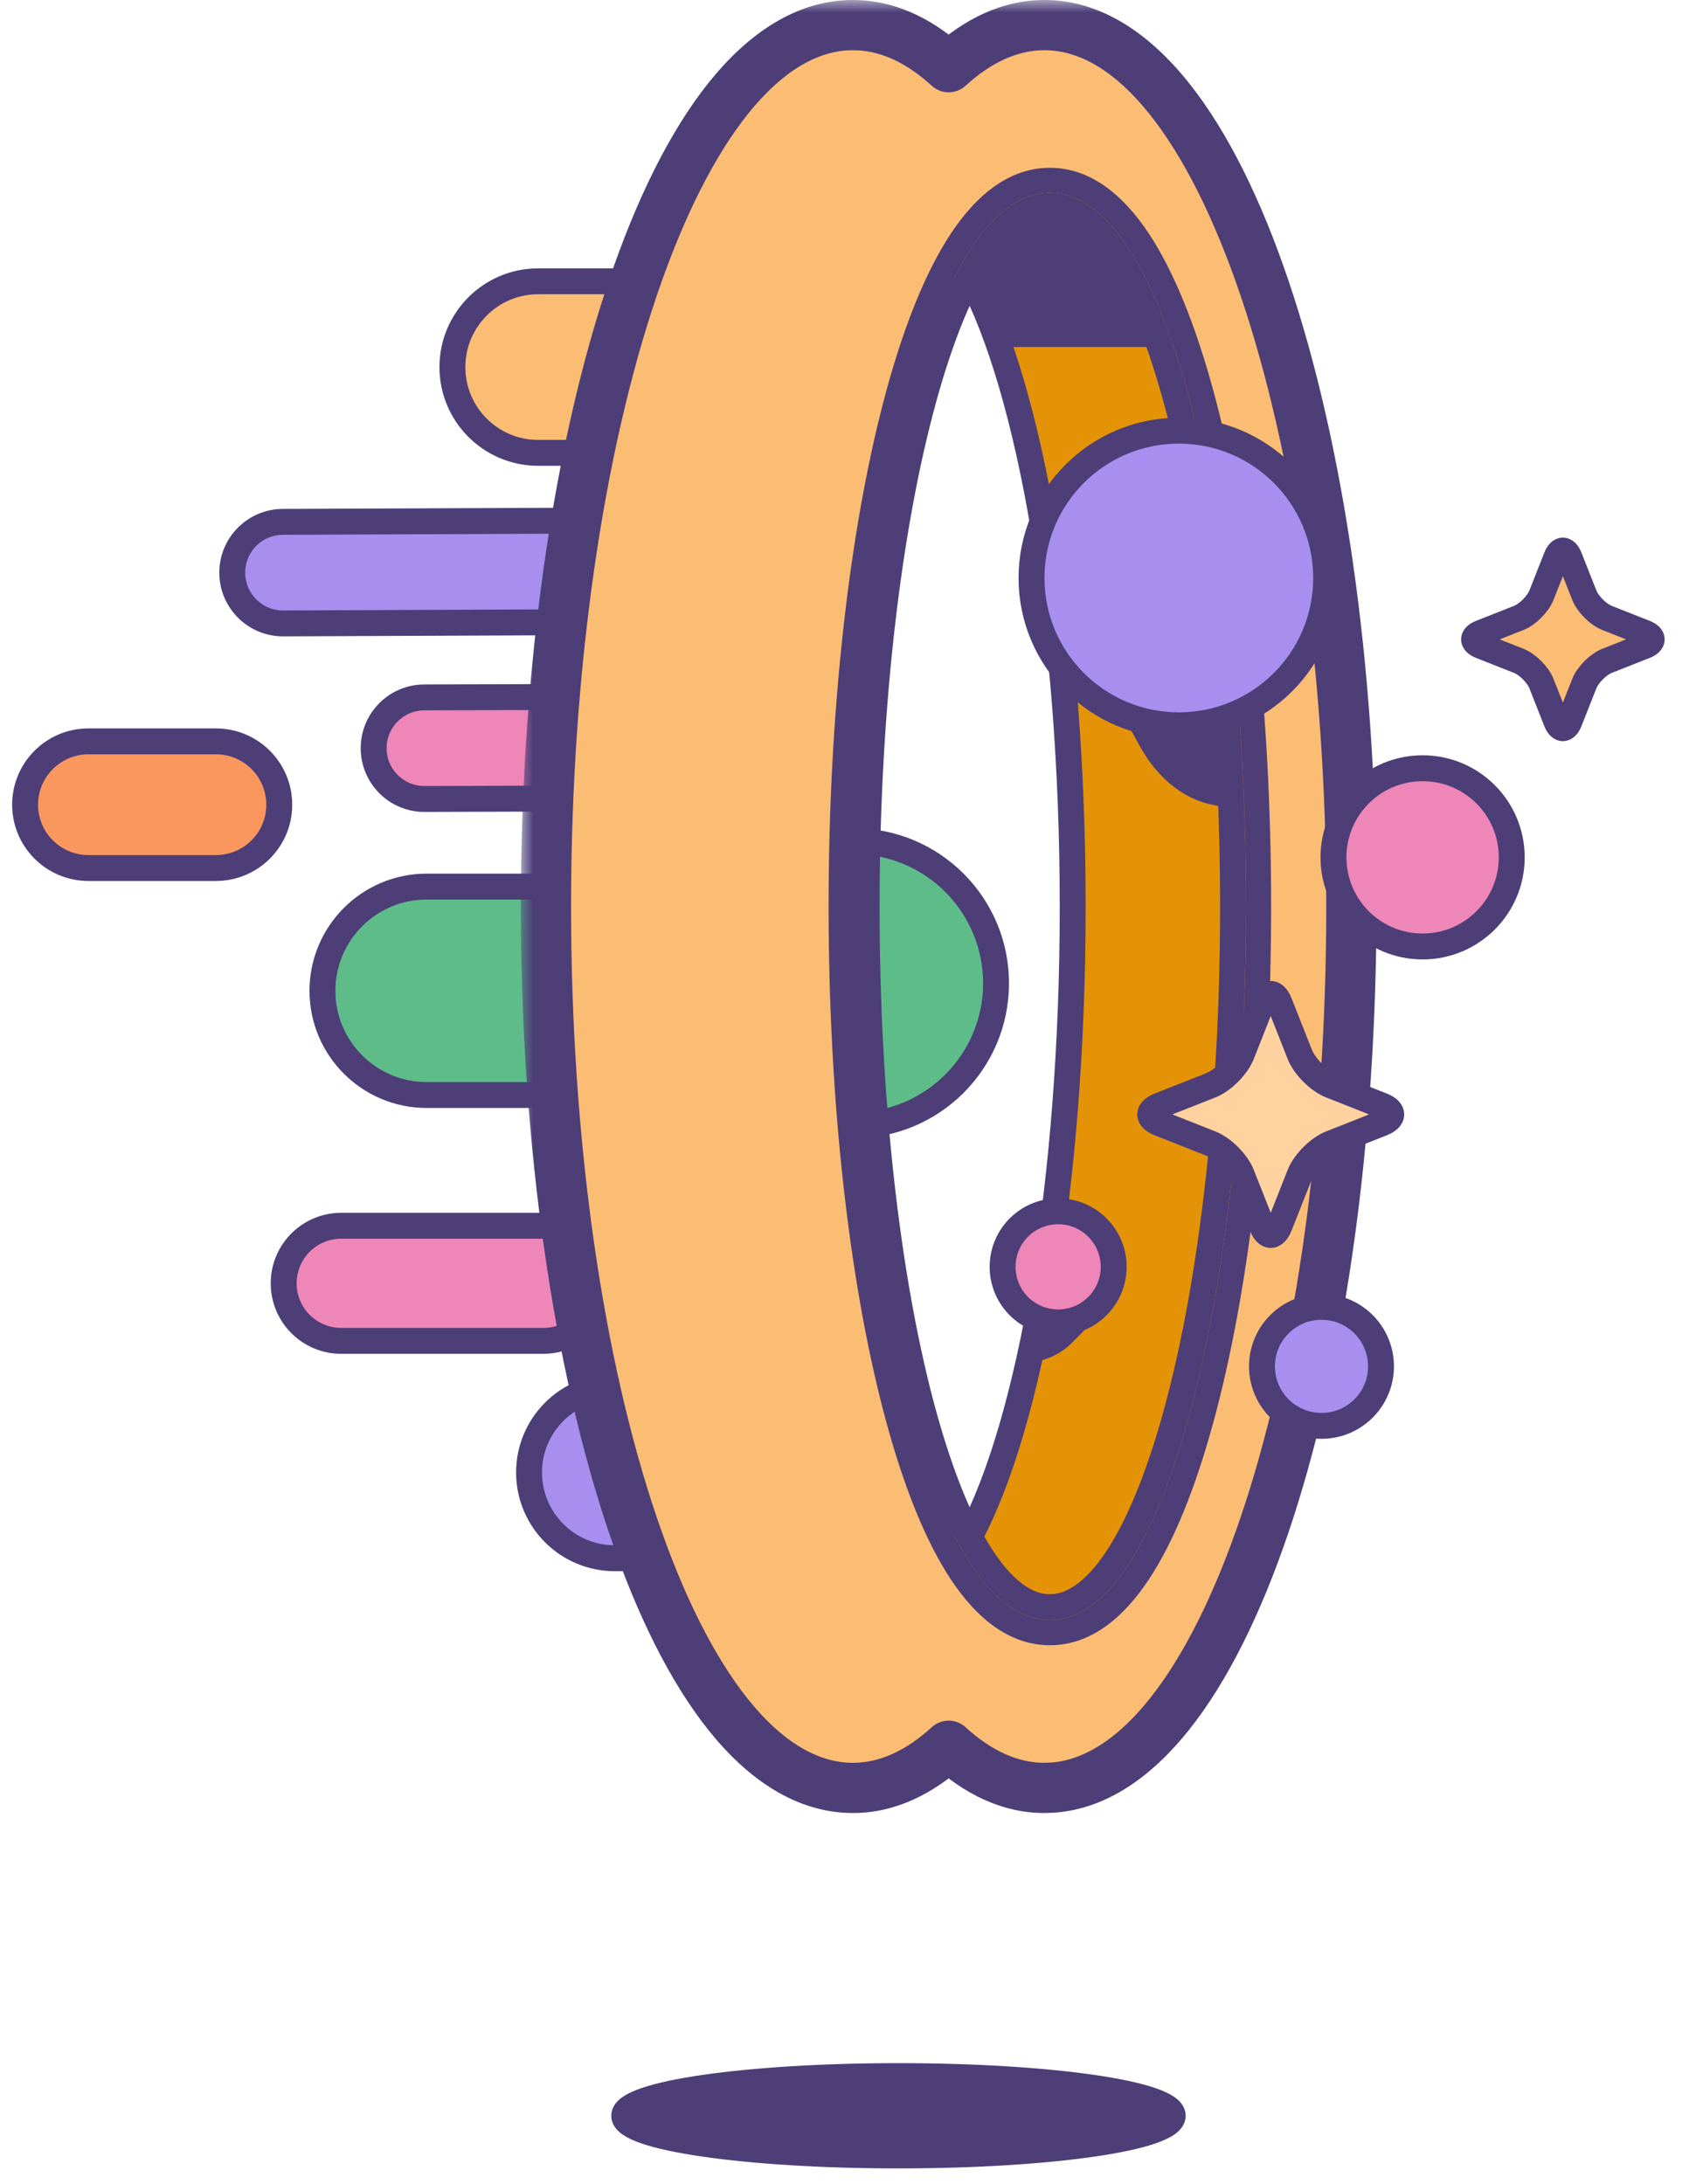
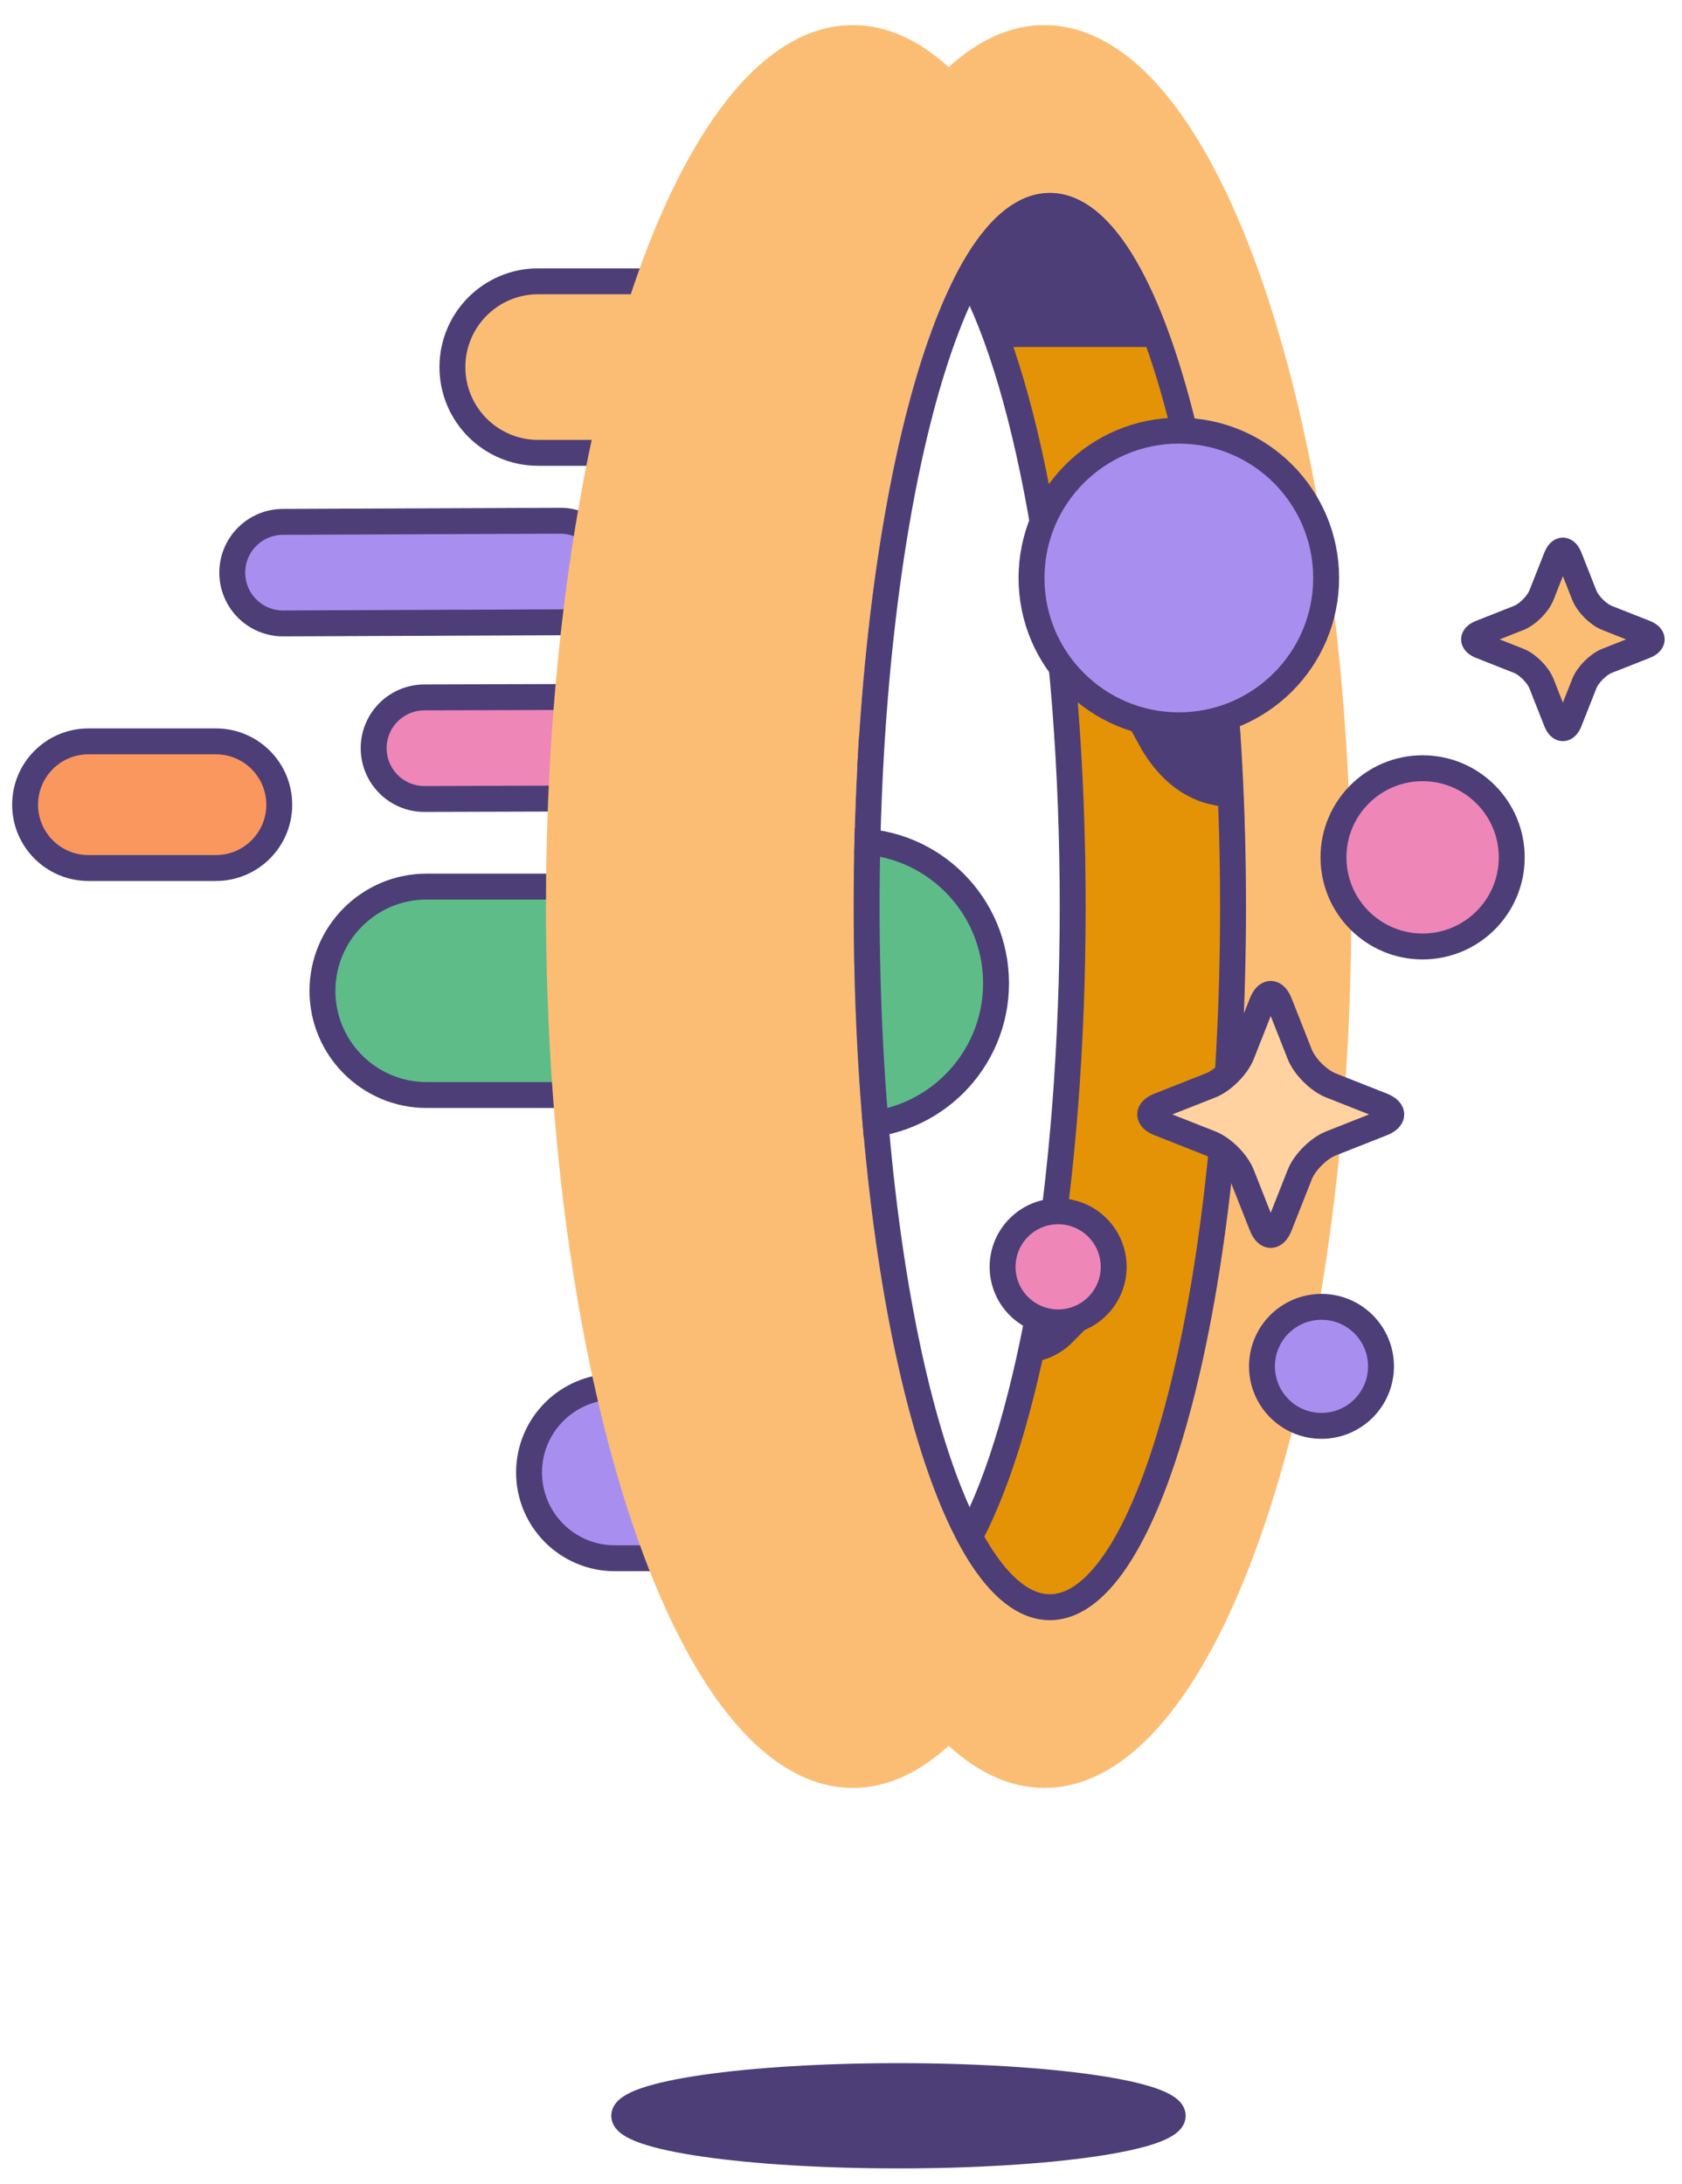
<svg xmlns="http://www.w3.org/2000/svg" width="67" height="87" viewBox="0 0 67 87" fill="none">
  <path d="M35.789 85.856C41.822 85.856 46.714 85.148 46.714 84.275C46.714 83.402 41.822 82.695 35.789 82.695C29.755 82.695 24.864 83.402 24.864 84.275C24.864 85.148 29.755 85.856 35.789 85.856Z" fill="#4D3E78" stroke="#4D3E78" stroke-width="1.032" stroke-miterlimit="10" stroke-linejoin="round" />
  <path d="M24.339 22.764C24.339 23.881 23.434 24.787 22.317 24.787L11.275 24.832C10.158 24.832 9.252 23.926 9.252 22.809C9.252 21.692 10.158 20.787 11.275 20.787L22.316 20.742C23.434 20.742 24.339 21.647 24.339 22.764Z" fill="#A88FEF" stroke="#4D3E78" stroke-width="1.032" stroke-miterlimit="10" stroke-linejoin="round" />
  <path d="M33.765 29.757C33.765 30.874 32.859 31.78 31.742 31.78L16.906 31.825C15.789 31.825 14.884 30.919 14.884 29.802C14.884 28.685 15.789 27.78 16.906 27.779L31.742 27.734C32.859 27.734 33.765 28.64 33.765 29.757Z" fill="#EE86B7" stroke="#4D3E78" stroke-width="1.032" stroke-miterlimit="10" stroke-linejoin="round" />
  <path d="M32.854 39.466C32.854 41.758 30.995 43.617 28.702 43.617H16.995C14.703 43.617 12.845 41.758 12.844 39.466C12.845 37.174 14.703 35.315 16.995 35.315H28.702C30.995 35.315 32.854 37.174 32.854 39.466Z" fill="#5EBC89" stroke="#4D3E78" stroke-width="1.032" stroke-miterlimit="10" stroke-linejoin="round" />
  <path d="M11.124 32.053C11.124 33.446 9.994 34.575 8.601 34.575H3.523C2.13 34.575 1 33.446 1 32.053C1 30.659 2.129 29.53 3.523 29.53H8.601C9.994 29.53 11.124 30.659 11.124 32.053Z" fill="#FA975F" stroke="#4D3E78" stroke-width="1.032" stroke-miterlimit="10" stroke-linejoin="round" />
-   <path d="M23.933 51.117C23.933 52.383 22.907 53.409 21.64 53.409H13.592C12.326 53.409 11.3 52.383 11.3 51.117C11.3 49.85 12.326 48.824 13.592 48.824H21.64C22.907 48.824 23.933 49.85 23.933 51.117Z" fill="#EE86B7" stroke="#4D3E78" stroke-width="1.032" stroke-miterlimit="10" stroke-linejoin="round" />
  <path d="M29.335 14.622C29.335 16.509 27.805 18.038 25.918 18.038H21.438C19.55 18.038 18.021 16.509 18.021 14.622C18.021 12.735 19.551 11.205 21.438 11.205H25.918C27.805 11.205 29.335 12.735 29.335 14.622Z" fill="#FBBD74" stroke="#4D3E78" stroke-width="1.032" stroke-miterlimit="10" stroke-linejoin="round" />
  <path d="M34.017 33.506C33.509 33.506 33.017 33.574 32.549 33.7C32.531 34.493 32.521 35.297 32.521 36.108C32.521 39.109 32.645 41.998 32.875 44.707C33.243 44.783 33.626 44.823 34.017 44.823C37.142 44.823 39.676 42.289 39.676 39.165C39.675 36.039 37.142 33.506 34.017 33.506Z" fill="#5EBC89" stroke="#4D3E78" stroke-width="1.032" stroke-miterlimit="10" stroke-linejoin="round" />
  <path d="M32.388 58.651C32.388 60.538 30.858 62.068 28.971 62.068H24.49C22.603 62.068 21.074 60.538 21.074 58.651C21.074 56.764 22.604 55.234 24.491 55.234H28.971C30.858 55.234 32.388 56.764 32.388 58.651Z" fill="#A88FEF" stroke="#4D3E78" stroke-width="1.032" stroke-miterlimit="10" stroke-linejoin="round" />
  <mask id="path-10-outside-1_3069_30518" maskUnits="userSpaceOnUse" x="20.748" y="0" width="35" height="73" fill="black">
    <rect fill="white" x="20.748" width="35" height="73" />
    <path d="M41.603 1C43.442 1 45.116 2.102 46.565 3.912C48.017 5.727 49.303 8.322 50.373 11.482C52.515 17.809 53.83 26.515 53.83 36.107L53.826 37.004C53.747 46.242 52.448 54.605 50.373 60.733C49.303 63.894 48.017 66.489 46.563 68.304C45.205 70.001 43.65 71.075 41.945 71.203L41.603 71.216C40.23 71.216 38.949 70.598 37.788 69.537C36.628 70.598 35.348 71.216 33.976 71.216C32.136 71.216 30.463 70.114 29.014 68.304C27.561 66.489 26.275 63.894 25.205 60.733C23.063 54.407 21.748 45.7 21.748 36.107C21.748 26.515 23.064 17.808 25.205 11.482C26.275 8.322 27.561 5.727 29.014 3.912C30.463 2.102 32.136 1 33.976 1L34.259 1.009C35.524 1.087 36.708 1.69 37.788 2.677C38.949 1.616 40.231 1 41.603 1ZM41.819 7.684C40.528 7.684 39.434 8.675 38.54 10.121C37.629 11.595 36.827 13.695 36.16 16.243C34.826 21.347 34.006 28.371 34.006 36.108C34.006 43.846 34.826 50.869 36.16 55.974C36.827 58.522 37.629 60.621 38.54 62.096C39.434 63.541 40.528 64.533 41.819 64.533C43.11 64.533 44.205 63.541 45.099 62.096C46.01 60.621 46.812 58.522 47.479 55.974C48.813 50.869 49.633 43.846 49.633 36.108C49.633 28.371 48.813 21.347 47.479 16.243C46.812 13.695 46.01 11.595 45.099 10.121C44.205 8.675 43.11 7.684 41.819 7.684Z" />
  </mask>
  <path d="M41.603 1C43.442 1 45.116 2.102 46.565 3.912C48.017 5.727 49.303 8.322 50.373 11.482C52.515 17.809 53.83 26.515 53.83 36.107L53.826 37.004C53.747 46.242 52.448 54.605 50.373 60.733C49.303 63.894 48.017 66.489 46.563 68.304C45.205 70.001 43.65 71.075 41.945 71.203L41.603 71.216C40.23 71.216 38.949 70.598 37.788 69.537C36.628 70.598 35.348 71.216 33.976 71.216C32.136 71.216 30.463 70.114 29.014 68.304C27.561 66.489 26.275 63.894 25.205 60.733C23.063 54.407 21.748 45.7 21.748 36.107C21.748 26.515 23.064 17.808 25.205 11.482C26.275 8.322 27.561 5.727 29.014 3.912C30.463 2.102 32.136 1 33.976 1L34.259 1.009C35.524 1.087 36.708 1.69 37.788 2.677C38.949 1.616 40.231 1 41.603 1ZM41.819 7.684C40.528 7.684 39.434 8.675 38.54 10.121C37.629 11.595 36.827 13.695 36.16 16.243C34.826 21.347 34.006 28.371 34.006 36.108C34.006 43.846 34.826 50.869 36.16 55.974C36.827 58.522 37.629 60.621 38.54 62.096C39.434 63.541 40.528 64.533 41.819 64.533C43.11 64.533 44.205 63.541 45.099 62.096C46.01 60.621 46.812 58.522 47.479 55.974C48.813 50.869 49.633 43.846 49.633 36.108C49.633 28.371 48.813 21.347 47.479 16.243C46.812 13.695 46.01 11.595 45.099 10.121C44.205 8.675 43.11 7.684 41.819 7.684Z" fill="#FBBD74" />
-   <path d="M41.603 1L41.603 0H41.603L41.603 1ZM46.565 3.912L47.345 3.287L47.345 3.287L46.565 3.912ZM50.373 11.482L51.32 11.162L51.32 11.162L50.373 11.482ZM53.83 36.107L54.83 36.112V36.107L53.83 36.107ZM53.826 37.004L54.826 37.013L54.826 37.008L53.826 37.004ZM50.373 60.733L51.32 61.054L51.32 61.054L50.373 60.733ZM46.563 68.304L47.344 68.929L47.344 68.929L46.563 68.304ZM41.945 71.203L41.982 72.202C41.995 72.202 42.008 72.201 42.02 72.2L41.945 71.203ZM41.603 71.216L41.602 72.216C41.615 72.216 41.627 72.216 41.64 72.215L41.603 71.216ZM37.788 69.537L38.463 68.799C38.081 68.45 37.496 68.45 37.114 68.799L37.788 69.537ZM33.976 71.216L33.976 72.216H33.976L33.976 71.216ZM29.014 68.304L28.233 68.929L28.233 68.929L29.014 68.304ZM25.205 60.733L24.258 61.054H24.258L25.205 60.733ZM21.748 36.107L20.748 36.107V36.107H21.748ZM25.205 11.482L24.258 11.162L24.258 11.162L25.205 11.482ZM29.014 3.912L28.233 3.287L28.233 3.287L29.014 3.912ZM33.976 1L34.007 0C33.996 0 33.986 -1.19209e-07 33.976 0L33.976 1ZM34.259 1.009L34.321 0.011C34.31 0.01 34.3 0.01 34.29 0.009L34.259 1.009ZM37.788 2.677L37.114 3.415C37.495 3.764 38.081 3.764 38.463 3.415L37.788 2.677ZM41.819 7.684L41.82 6.684H41.819V7.684ZM38.54 10.121L37.69 9.595L37.69 9.595L38.54 10.121ZM36.16 16.243L35.193 15.99V15.99L36.16 16.243ZM34.006 36.108H33.006H34.006ZM36.16 55.974L35.193 56.227L35.193 56.227L36.16 55.974ZM38.54 62.096L37.69 62.621L37.69 62.622L38.54 62.096ZM41.819 64.533V65.533H41.82L41.819 64.533ZM45.099 62.096L45.949 62.622L45.949 62.621L45.099 62.096ZM47.479 55.974L48.446 56.227L48.446 56.227L47.479 55.974ZM49.633 36.108H50.633H49.633ZM47.479 16.243L48.446 15.99V15.99L47.479 16.243ZM45.099 10.121L45.949 9.595L45.949 9.595L45.099 10.121ZM41.603 1L41.602 2C43.011 2 44.427 2.842 45.784 4.537L46.565 3.912L47.345 3.287C45.804 1.362 43.873 0 41.603 0L41.603 1ZM46.565 3.912L45.784 4.537C47.136 6.227 48.376 8.702 49.426 11.803L50.373 11.482L51.32 11.162C50.23 7.942 48.898 5.227 47.345 3.287L46.565 3.912ZM50.373 11.482L49.426 11.803C51.524 18.001 52.83 26.594 52.83 36.107L53.83 36.107L54.83 36.107C54.83 26.436 53.506 17.616 51.32 11.162L50.373 11.482ZM53.83 36.107L52.83 36.103L52.826 36.999L53.826 37.004L54.826 37.008L54.83 36.112L53.83 36.107ZM53.826 37.004L52.826 36.995C52.748 46.157 51.459 54.409 49.426 60.413L50.373 60.733L51.32 61.054C53.438 54.8 54.746 46.328 54.826 37.013L53.826 37.004ZM50.373 60.733L49.426 60.413C48.376 63.514 47.136 65.989 45.783 67.679L46.563 68.304L47.344 68.929C48.897 66.988 50.23 64.274 51.32 61.054L50.373 60.733ZM46.563 68.304L45.783 67.679C44.511 69.267 43.185 70.107 41.871 70.206L41.945 71.203L42.02 72.2C44.115 72.043 45.899 70.734 47.344 68.929L46.563 68.304ZM41.945 71.203L41.908 70.204L41.566 70.216L41.603 71.216L41.64 72.215L41.982 72.202L41.945 71.203ZM41.603 71.216L41.603 70.216C40.551 70.216 39.499 69.746 38.463 68.799L37.788 69.537L37.114 70.275C38.399 71.45 39.91 72.216 41.602 72.216L41.603 71.216ZM37.788 69.537L37.114 68.799C36.077 69.746 35.027 70.216 33.976 70.216L33.976 71.216L33.976 72.216C35.669 72.216 37.178 71.449 38.463 70.275L37.788 69.537ZM33.976 71.216L33.976 70.216C32.568 70.216 31.151 69.374 29.794 67.679L29.014 68.304L28.233 68.929C29.774 70.854 31.705 72.216 33.976 72.216L33.976 71.216ZM29.014 68.304L29.794 67.679C28.442 65.989 27.202 63.514 26.152 60.413L25.205 60.733L24.258 61.054C25.348 64.274 26.68 66.988 28.233 68.929L29.014 68.304ZM25.205 60.733L26.152 60.413C24.054 54.215 22.748 45.621 22.748 36.107H21.748H20.748C20.748 45.779 22.073 54.599 24.258 61.054L25.205 60.733ZM21.748 36.107L22.748 36.107C22.748 26.594 24.054 18.001 26.152 11.803L25.205 11.482L24.258 11.162C22.073 17.616 20.748 26.436 20.748 36.107L21.748 36.107ZM25.205 11.482L26.152 11.803C27.202 8.702 28.442 6.227 29.794 4.537L29.014 3.912L28.233 3.287C26.68 5.227 25.348 7.942 24.258 11.162L25.205 11.482ZM29.014 3.912L29.794 4.537C31.151 2.842 32.568 2 33.976 2L33.976 1L33.976 0C31.705 1.63317e-05 29.774 1.362 28.233 3.287L29.014 3.912ZM33.976 1L33.945 2L34.228 2.008L34.259 1.009L34.29 0.009L34.007 0L33.976 1ZM34.259 1.009L34.197 2.007C35.171 2.067 36.149 2.533 37.114 3.415L37.788 2.677L38.463 1.939C37.267 0.846 35.877 0.107 34.321 0.011L34.259 1.009ZM37.788 2.677L38.463 3.415C39.498 2.469 40.551 2 41.603 2L41.603 1L41.603 0C39.911 6.75917e-05 38.399 0.764 37.114 1.938L37.788 2.677ZM41.819 7.684V6.684C39.977 6.684 38.623 8.085 37.69 9.595L38.54 10.121L39.391 10.647C40.245 9.265 41.079 8.684 41.819 8.684V7.684ZM38.54 10.121L37.69 9.595C36.703 11.19 35.871 13.397 35.193 15.99L36.16 16.243L37.128 16.496C37.782 13.992 38.554 12.001 39.391 10.647L38.54 10.121ZM36.16 16.243L35.193 15.99C33.831 21.198 33.006 28.311 33.006 36.108H34.006H35.006C35.006 28.43 35.82 21.496 37.128 16.496L36.16 16.243ZM34.006 36.108H33.006C33.006 43.906 33.831 51.018 35.193 56.227L36.16 55.974L37.128 55.721C35.82 50.721 35.006 43.786 35.006 36.108H34.006ZM36.16 55.974L35.193 56.227C35.871 58.819 36.704 61.027 37.69 62.621L38.54 62.096L39.391 61.57C38.554 60.216 37.782 58.224 37.128 55.721L36.16 55.974ZM38.54 62.096L37.69 62.622C38.623 64.131 39.977 65.533 41.819 65.533V64.533V63.533C41.079 63.533 40.245 62.952 39.391 61.57L38.54 62.096ZM41.819 64.533L41.82 65.533C43.661 65.533 45.016 64.132 45.949 62.622L45.099 62.096L44.248 61.57C43.394 62.951 42.559 63.533 41.819 63.533L41.819 64.533ZM45.099 62.096L45.949 62.621C46.935 61.027 47.768 58.819 48.446 56.227L47.479 55.974L46.511 55.721C45.856 58.224 45.085 60.216 44.248 61.57L45.099 62.096ZM47.479 55.974L48.446 56.227C49.808 51.018 50.633 43.906 50.633 36.108H49.633H48.633C48.633 43.786 47.819 50.721 46.511 55.721L47.479 55.974ZM49.633 36.108H50.633C50.633 28.311 49.808 21.198 48.446 15.99L47.479 16.243L46.511 16.496C47.819 21.496 48.633 28.431 48.633 36.108H49.633ZM47.479 16.243L48.446 15.99C47.768 13.397 46.935 11.19 45.949 9.595L45.099 10.121L44.248 10.647C45.085 12.001 45.856 13.993 46.511 16.496L47.479 16.243ZM45.099 10.121L45.949 9.595C45.016 8.085 43.661 6.684 41.82 6.684L41.819 7.684L41.819 8.684C42.56 8.684 43.394 9.265 44.248 10.647L45.099 10.121Z" fill="#4D3E78" mask="url(#path-10-outside-1_3069_30518)" />
  <path d="M41.819 7.684C43.11 7.684 44.205 8.675 45.099 10.121C46.01 11.595 46.812 13.695 47.479 16.243C48.813 21.347 49.633 28.371 49.633 36.108C49.633 43.846 48.813 50.869 47.479 55.974C46.812 58.522 46.01 60.621 45.099 62.096C44.205 63.541 43.11 64.533 41.819 64.533C40.528 64.533 39.434 63.541 38.54 62.096C38.362 61.807 38.188 61.494 38.018 61.159C38.215 61.191 38.417 61.208 38.625 61.208C41.055 56.678 42.729 47.141 42.729 36.108C42.729 25.076 41.055 15.538 38.625 11.008C38.413 11.008 38.204 11.037 37.999 11.095C38.175 10.745 38.355 10.42 38.54 10.121C39.434 8.675 40.528 7.684 41.819 7.684Z" fill="#E49307" />
  <path d="M38.625 61.208C41.055 56.678 42.729 47.141 42.729 36.108C42.729 25.075 41.055 15.538 38.625 11.007" stroke="#4D3E78" stroke-width="1.032" stroke-miterlimit="10" stroke-linejoin="round" />
  <path d="M41.819 64.017C45.849 64.017 49.116 51.522 49.116 36.108C49.116 20.695 45.849 8.199 41.819 8.199C37.788 8.199 34.521 20.695 34.521 36.108C34.521 51.522 37.788 64.017 41.819 64.017Z" stroke="#4D3E78" stroke-width="1.032" stroke-miterlimit="10" stroke-linejoin="round" />
  <path d="M46.957 28.89C50.198 28.89 52.825 26.263 52.825 23.022C52.825 19.781 50.198 17.154 46.957 17.154C43.717 17.154 41.089 19.781 41.089 23.022C41.089 26.263 43.717 28.89 46.957 28.89Z" fill="#A88FEF" stroke="#4D3E78" stroke-width="1.032" stroke-miterlimit="10" stroke-linejoin="round" />
  <path d="M56.667 37.7C58.628 37.7 60.218 36.111 60.218 34.15C60.218 32.189 58.628 30.6 56.667 30.6C54.707 30.6 53.117 32.189 53.117 34.15C53.117 36.111 54.707 37.7 56.667 37.7Z" fill="#EE86B7" stroke="#4D3E78" stroke-width="1.032" stroke-miterlimit="10" stroke-linejoin="round" />
  <path d="M41.191 8.611C41.716 8.587 42.207 8.798 42.679 9.198C43.214 9.653 43.686 10.32 44.081 11.037C44.474 11.749 44.774 12.481 44.977 13.038C45.011 13.133 45.042 13.223 45.07 13.306H39.852L39.195 11.116L41.191 8.611Z" fill="#4D3E78" stroke="#4D3E78" stroke-width="1.032" />
  <path d="M42.149 52.673C43.371 52.673 44.362 51.683 44.362 50.461C44.362 49.239 43.371 48.248 42.149 48.248C40.927 48.248 39.937 49.239 39.937 50.461C39.937 51.683 40.927 52.673 42.149 52.673Z" fill="#EE86B7" stroke="#4D3E78" stroke-width="1.032" stroke-miterlimit="10" stroke-linejoin="round" />
  <path d="M52.64 56.795C53.949 56.795 55.01 55.733 55.01 54.424C55.01 53.115 53.949 52.054 52.64 52.054C51.33 52.054 50.269 53.115 50.269 54.424C50.269 55.733 51.33 56.795 52.64 56.795Z" fill="#A88FEF" stroke="#4D3E78" stroke-width="1.032" stroke-miterlimit="10" stroke-linejoin="round" />
  <path d="M48.419 31.558C47.46 31.36 46.769 30.763 46.286 30.134C46.092 29.882 45.938 29.628 45.816 29.405C45.857 29.405 45.899 29.407 45.941 29.407C46.35 29.407 46.808 29.389 47.233 29.365C47.632 29.342 48.007 29.314 48.292 29.291L48.419 31.558Z" fill="#4D3E78" stroke="#4D3E78" stroke-width="1.032" />
  <path d="M42.364 53.096C42.139 53.324 41.822 53.549 41.375 53.685L41.403 53.244L42.364 53.096Z" fill="#4D3E78" stroke="#4D3E78" stroke-width="1.032" />
  <path d="M51.772 41.991C51.966 42.482 52.526 43.042 53.016 43.235L55.051 44.038C55.542 44.231 55.542 44.548 55.051 44.741L53.016 45.545C52.526 45.738 51.966 46.297 51.772 46.789L50.969 48.824C50.776 49.314 50.459 49.314 50.266 48.824L49.463 46.789C49.269 46.297 48.71 45.738 48.22 45.545L46.184 44.741C45.693 44.548 45.693 44.231 46.184 44.038L48.22 43.235C48.71 43.042 49.269 42.482 49.463 41.991L50.266 39.956C50.459 39.465 50.776 39.465 50.969 39.956L51.772 41.991Z" fill="#FFD29F" stroke="#4D3E78" stroke-width="1.032" stroke-miterlimit="10" stroke-linejoin="round" />
  <path d="M63.106 23.701C63.248 24.062 63.661 24.475 64.022 24.617L65.522 25.209C65.883 25.351 65.883 25.585 65.522 25.727L64.022 26.319C63.661 26.461 63.248 26.874 63.106 27.236L62.514 28.735C62.371 29.096 62.138 29.096 61.996 28.735L61.404 27.236C61.261 26.874 60.85 26.461 60.488 26.319L58.988 25.727C58.626 25.585 58.626 25.351 58.988 25.209L60.488 24.617C60.85 24.475 61.261 24.062 61.404 23.701L61.996 22.201C62.138 21.84 62.371 21.84 62.514 22.201L63.106 23.701Z" fill="#FBBD74" stroke="#4D3E78" stroke-width="1.032" stroke-miterlimit="10" stroke-linejoin="round" />
</svg>